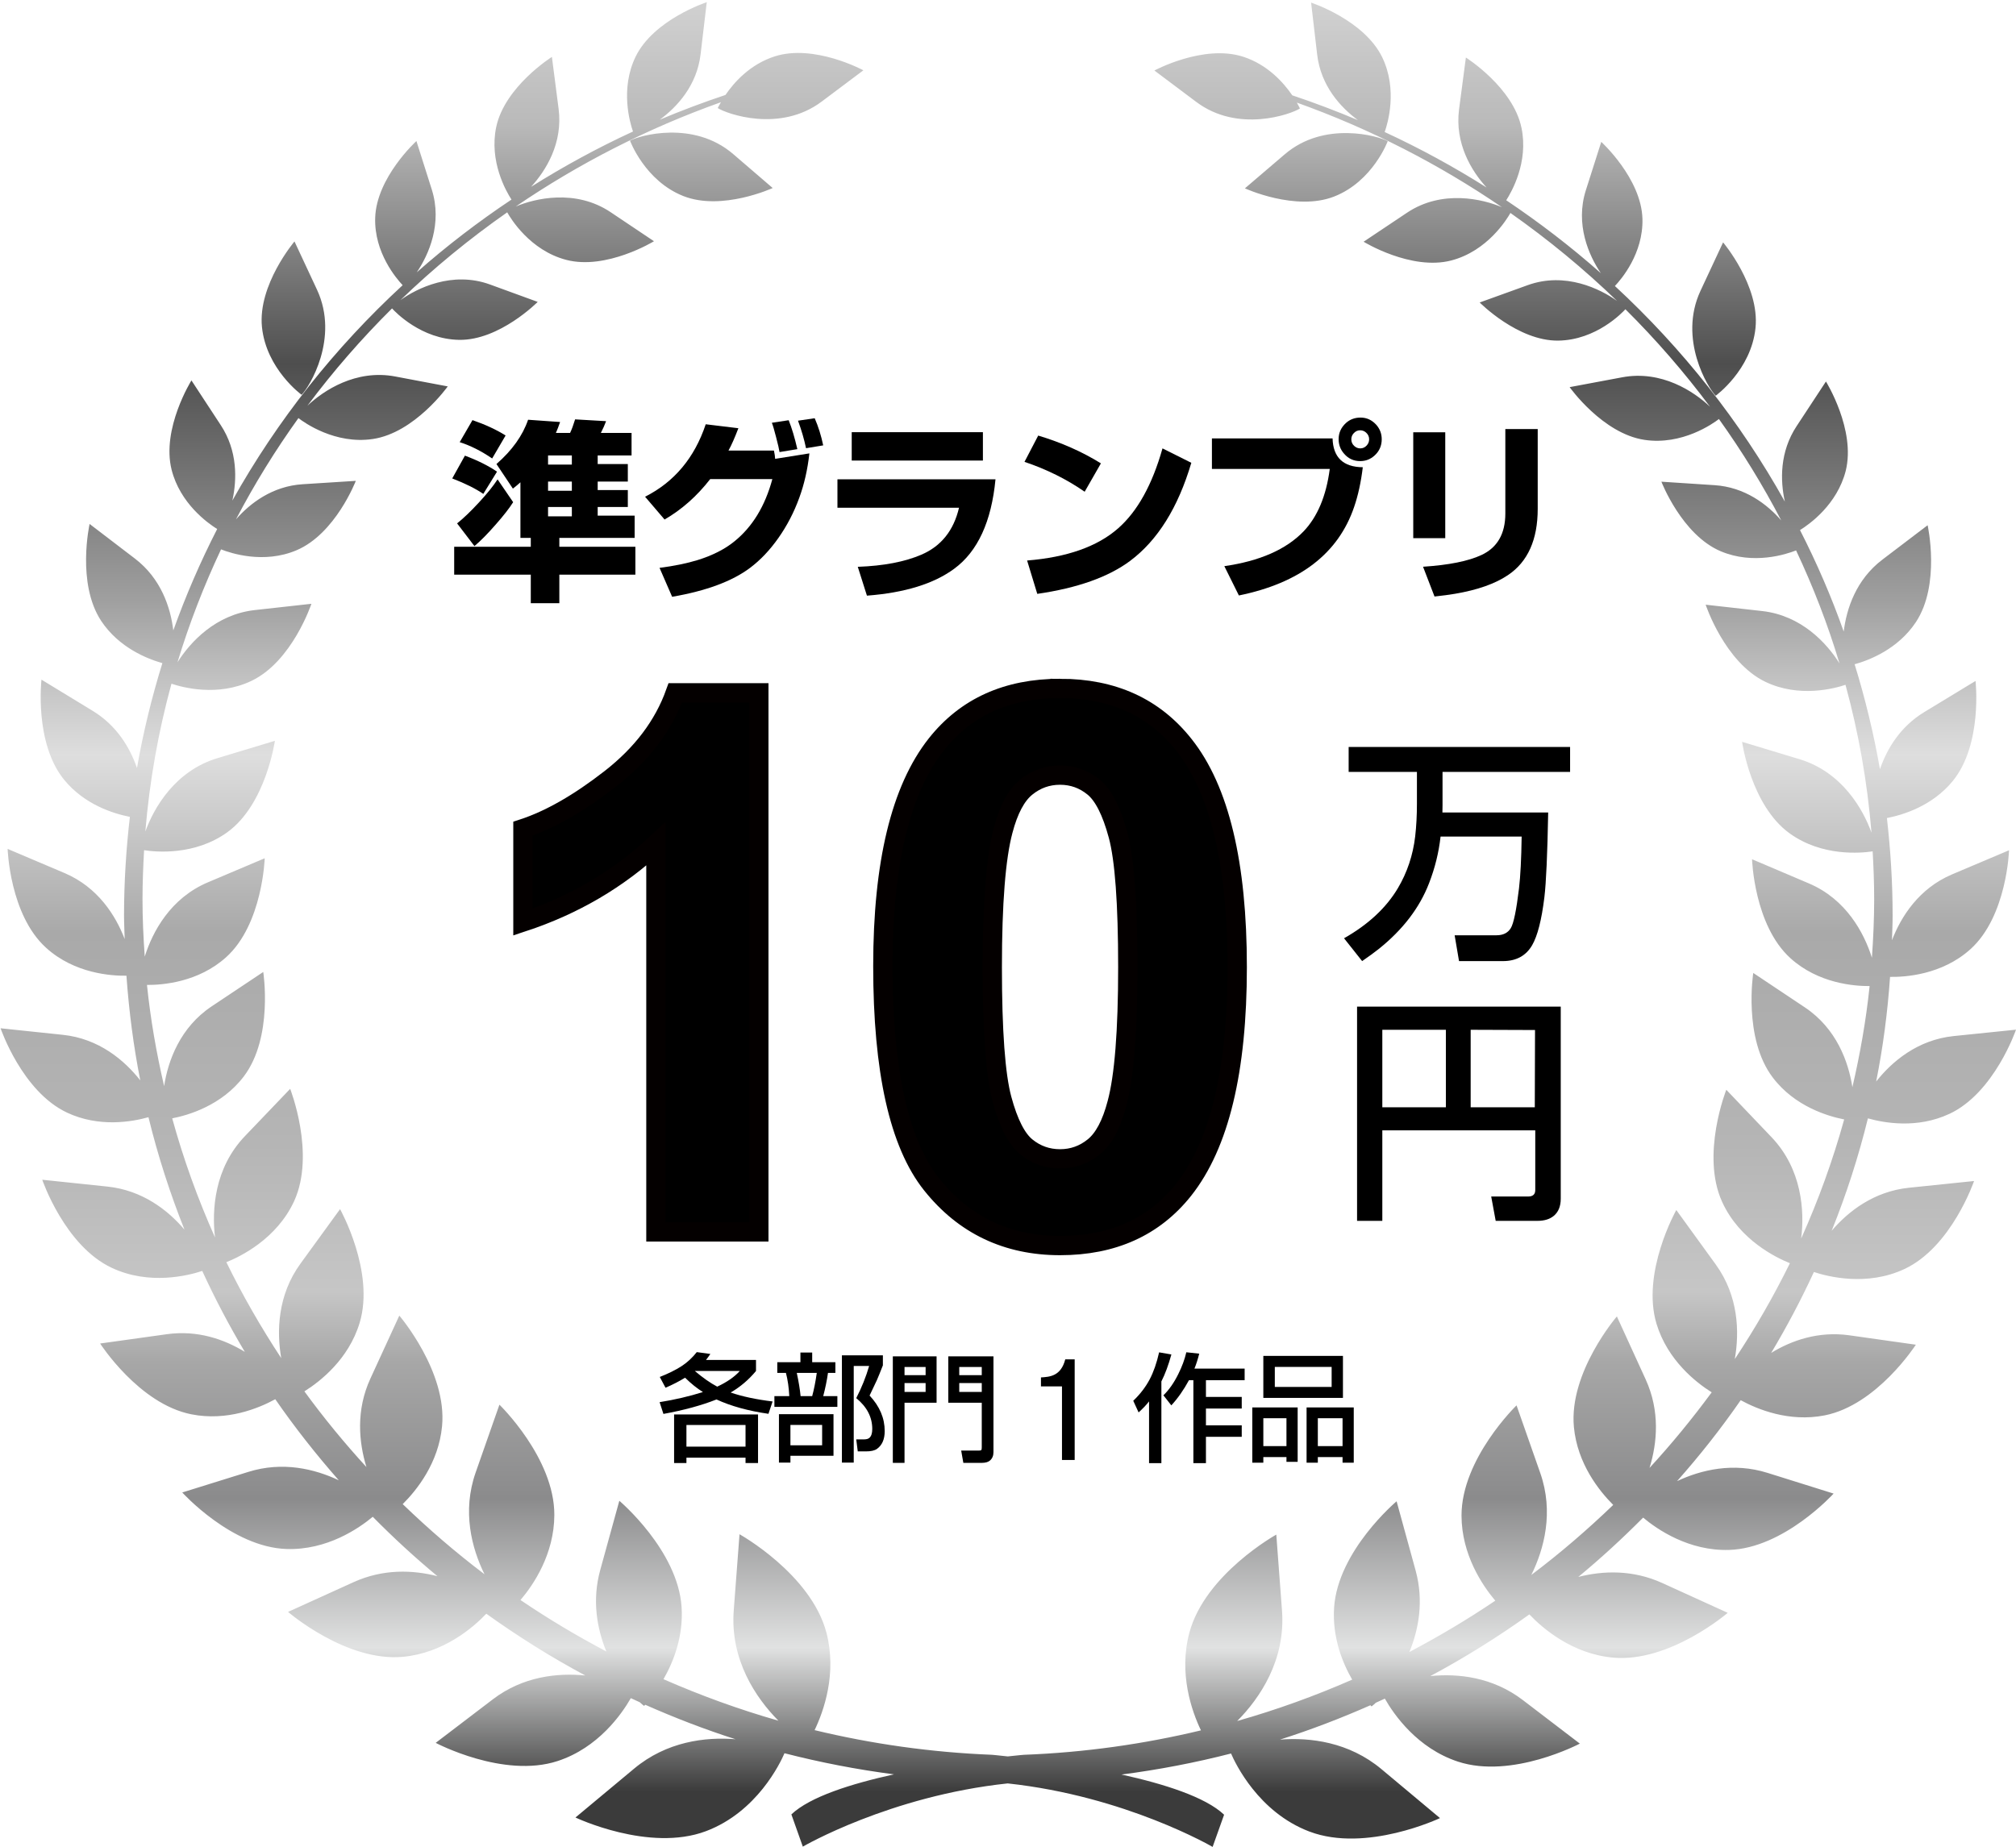
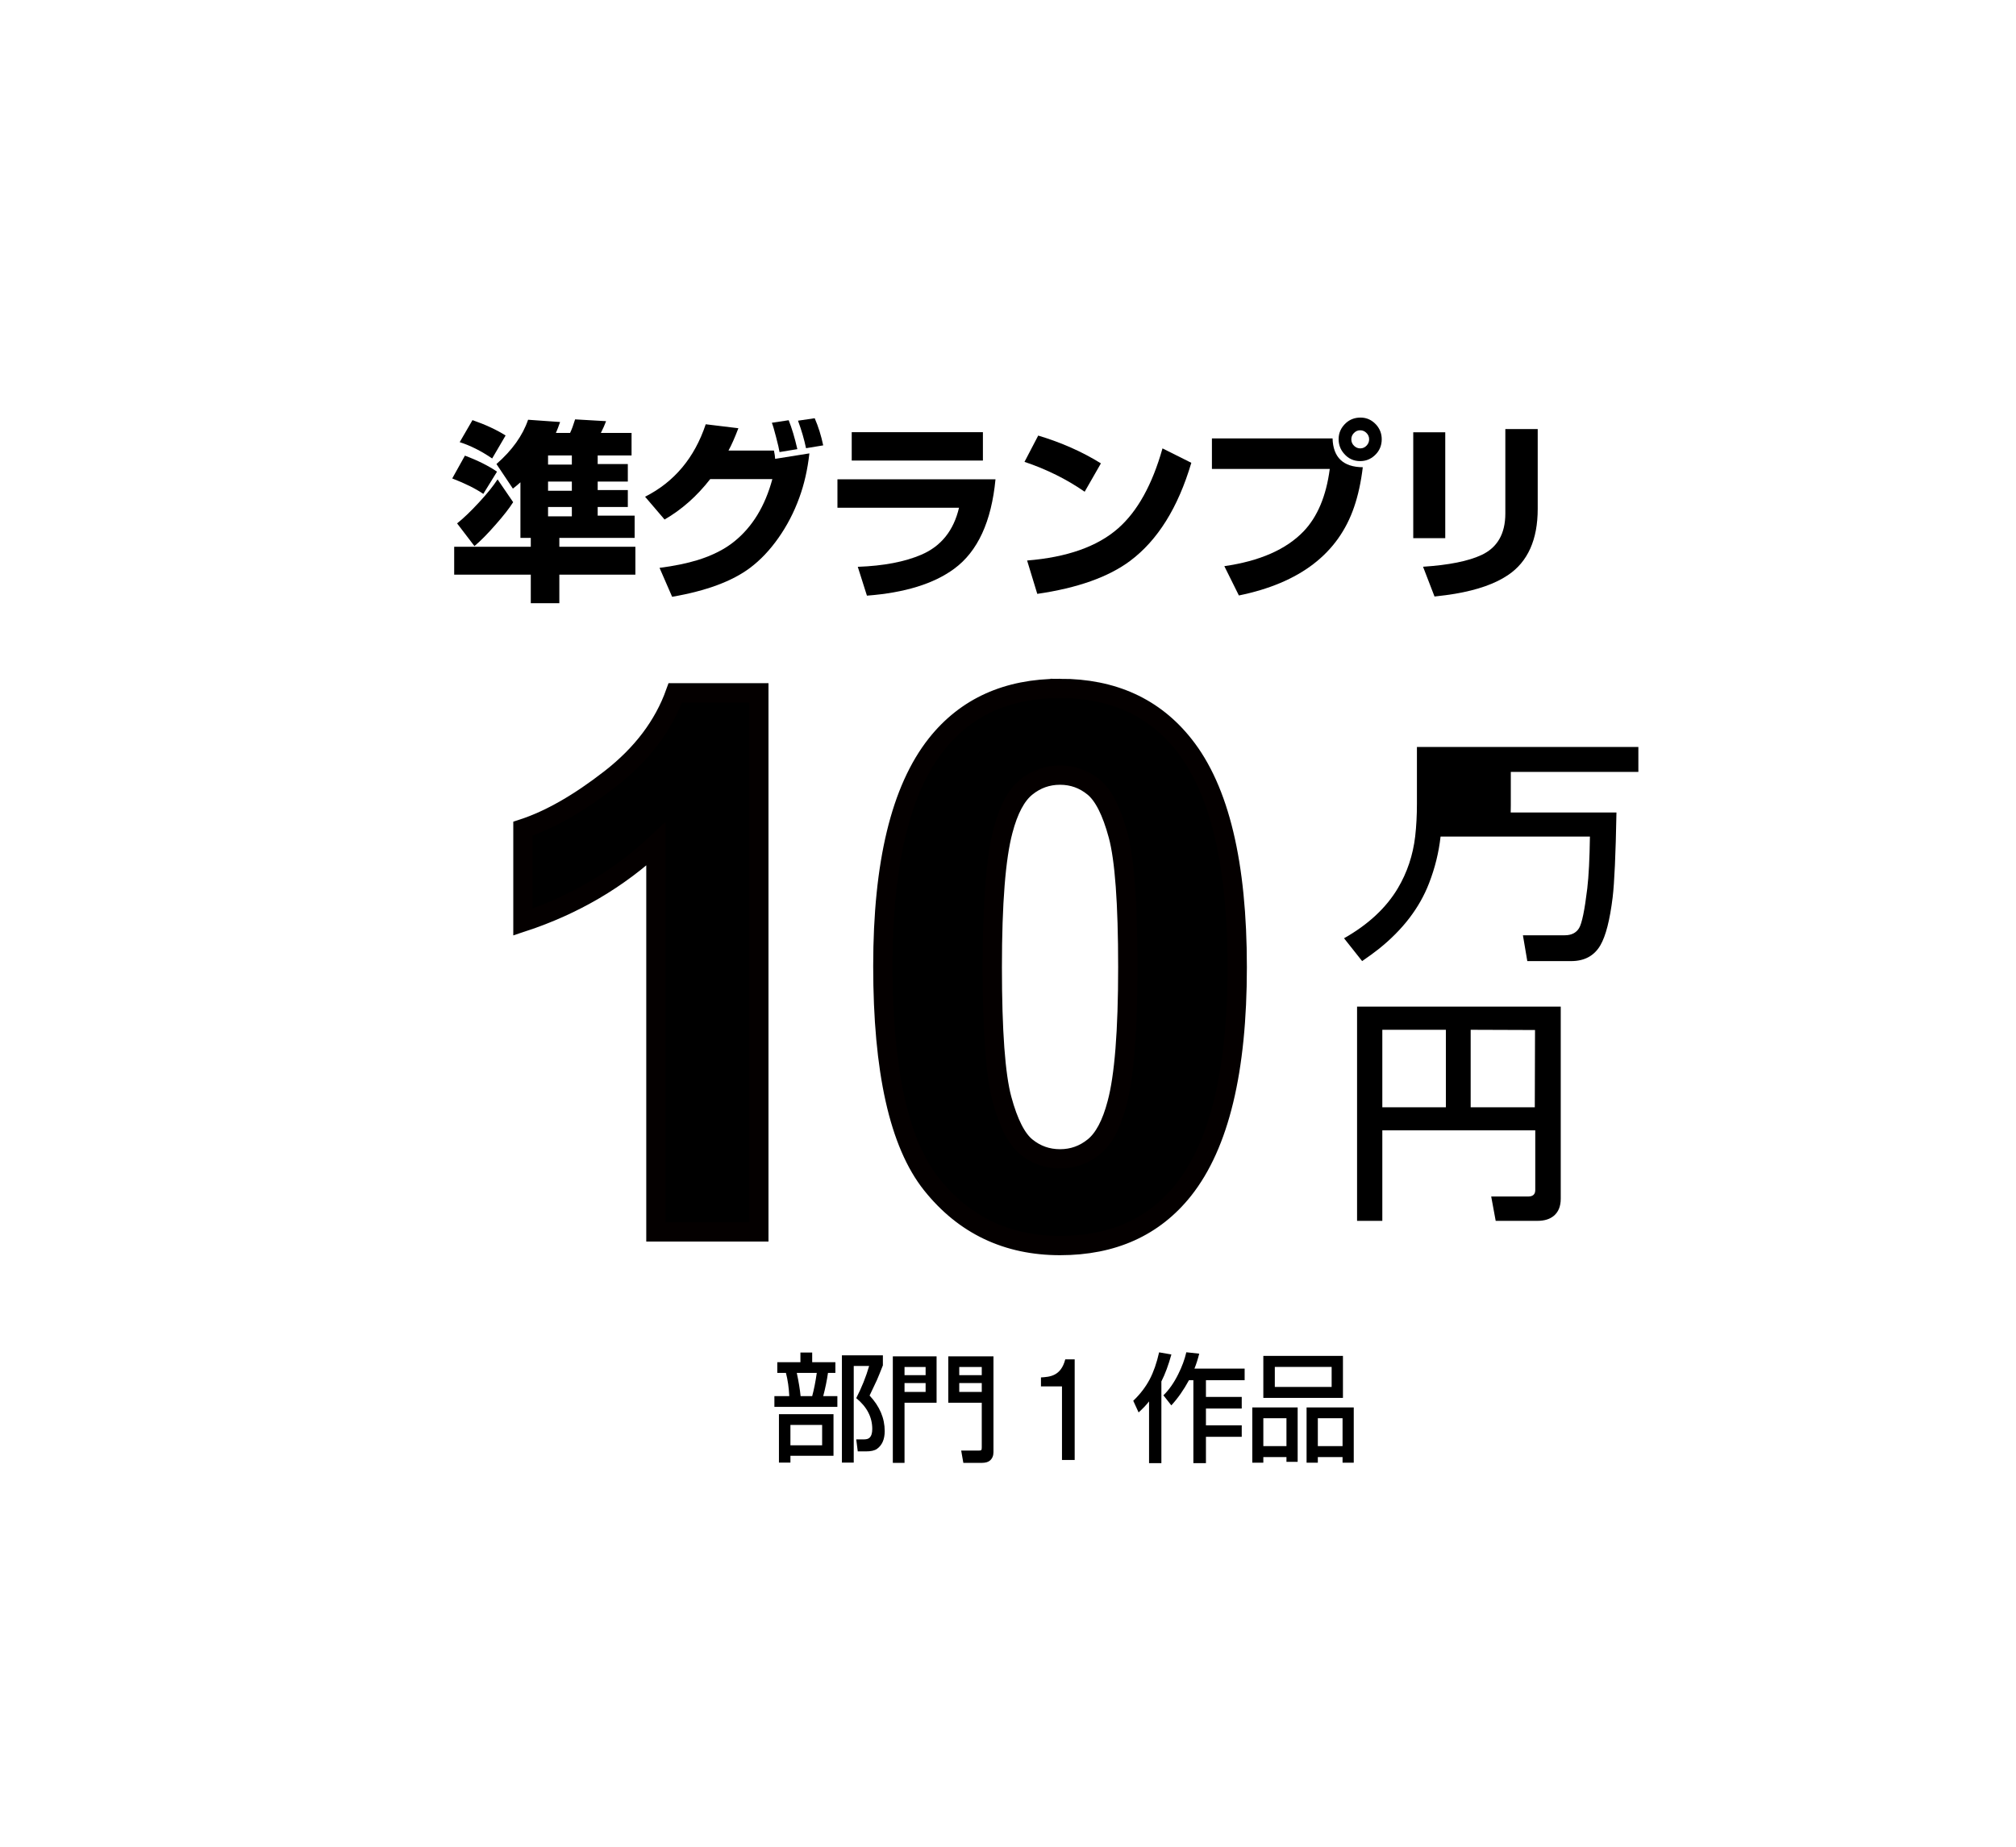
<svg xmlns="http://www.w3.org/2000/svg" id="_2位アウト後" viewBox="0 0 497.113 455.536">
  <defs>
    <style>.cls-1{stroke:#040000;stroke-miterlimit:10;stroke-width:4.754px;}.cls-2{fill:url(#_名称未設定グラデーション_133);}</style>
    <linearGradient id="_名称未設定グラデーション_133" x1="248.631" y1=".549" x2="248.631" y2="455.536" gradientUnits="userSpaceOnUse">
      <stop offset="0" stop-color="#d1d1d1" />
      <stop offset=".067" stop-color="#b9b9b9" />
      <stop offset=".196" stop-color="#4e4e4e" />
      <stop offset=".325" stop-color="#a0a0a0" />
      <stop offset=".366" stop-color="#c1c1c1" />
      <stop offset=".408" stop-color="#dedede" />
      <stop offset=".504" stop-color="#a9a9a9" />
      <stop offset=".619" stop-color="#b5b5b5" />
      <stop offset=".699" stop-color="#c6c6c6" />
      <stop offset=".737" stop-color="#a7a7a7" />
      <stop offset=".811" stop-color="#8b8b8c" />
      <stop offset=".892" stop-color="#e1e2e2" />
      <stop offset=".97" stop-color="#3b3b3b" />
    </linearGradient>
  </defs>
-   <path d="m355.221,206.335c-.437,3.925-1.384,7.764-2.844,11.518-2.332,6.048-6.456,11.442-12.371,16.182-1.043.834-2.418,1.839-4.124,3.015l-4.465-5.631c5.953-3.375,10.37-7.48,13.253-12.314,2.312-3.887,3.744-8.162,4.294-12.826.284-2.503.427-5.176.427-8.02v-7.878h-16.836v-6.143h54.604v6.143h-31.454v8.162c0,.834-.01,1.451-.028,1.849h26.079c-.189,10.333-.503,17.311-.938,20.932-.683,5.574-1.688,9.508-3.015,11.802-1.517,2.616-3.925,3.925-7.224,3.925h-10.807l-1.081-6.371h10.323c1.631,0,2.806-.587,3.526-1.763.701-1.156,1.375-4.417,2.02-9.783.36-3.071.578-7.337.654-12.798h-19.993Z" />
+   <path d="m355.221,206.335c-.437,3.925-1.384,7.764-2.844,11.518-2.332,6.048-6.456,11.442-12.371,16.182-1.043.834-2.418,1.839-4.124,3.015l-4.465-5.631c5.953-3.375,10.37-7.48,13.253-12.314,2.312-3.887,3.744-8.162,4.294-12.826.284-2.503.427-5.176.427-8.02v-7.878v-6.143h54.604v6.143h-31.454v8.162c0,.834-.01,1.451-.028,1.849h26.079c-.189,10.333-.503,17.311-.938,20.932-.683,5.574-1.688,9.508-3.015,11.802-1.517,2.616-3.925,3.925-7.224,3.925h-10.807l-1.081-6.371h10.323c1.631,0,2.806-.587,3.526-1.763.701-1.156,1.375-4.417,2.02-9.783.36-3.071.578-7.337.654-12.798h-19.993Z" />
  <path d="m378.569,278.792h-37.711v22.325h-6.228v-52.841h50.224v47.381c0,1.896-.588,3.317-1.763,4.266-.986.797-2.313,1.194-3.981,1.194h-10.296l-1.108-6.001h9.101c1.175,0,1.763-.53,1.763-1.592v-14.732Zm-37.711-24.799v19.111h15.671v-19.111h-15.671Zm21.785,0v19.111h15.812l.057-19.055-15.869-.057Z" />
  <path d="m114.643,112.382c3.175,1.193,5.812,2.51,7.914,3.951l-3.382,5.484c-1.902-1.301-4.456-2.571-7.661-3.811l3.129-5.624Zm13.689,6.577c-.506.465-1.127.984-1.864,1.557l-4.049-6.065c3.865-3.377,6.465-7.018,7.799-10.922l7.891.558c-.368,1.084-.713,1.983-1.035,2.696h3.497c.398-.821.812-1.937,1.242-3.347l7.638.442c-.322.883-.751,1.852-1.288,2.905h7.569v5.554h-8.352v2.115h7.431v4.322h-7.431v2.092h7.431v4.183h-7.431v2.138h9.111v5.484h-18.567v2.185h18.75v6.878h-18.75v7.042h-7.04v-7.042h-18.889v-6.878h18.889v-2.185h-2.554v-13.711Zm-15.622,10.132c1.533-1.208,3.351-2.951,5.453-5.229,1.963-2.123,3.474-3.998,4.532-5.624l3.842,5.624c-.951,1.503-2.37,3.323-4.256,5.461-2.04,2.34-3.804,4.129-5.292,5.368l-4.279-5.601Zm3.796-25.47c3.206,1.116,5.928,2.378,8.167,3.788l-3.313,5.67c-2.73-1.859-5.399-3.199-8.006-4.021l3.152-5.438Zm24.502,8.715h-5.867v2.254h5.867v-2.254Zm0,6.437h-5.867v2.278h5.867v-2.278Zm0,6.275h-5.867v2.301h5.867v-2.301Z" />
  <path d="m175.124,118.169c-3.267,4.199-7.017,7.522-11.25,9.97l-4.809-5.624c7.208-3.641,12.193-9.598,14.955-17.871l8.052.976c-.89,2.34-1.703,4.176-2.439,5.508h11.205c.015.14.084.511.207,1.116.031.248.061.558.092.929l8.444-1.348c-.445,3.997-1.281,7.661-2.508,10.992-1.289,3.548-2.995,6.833-5.119,9.854s-4.459,5.484-7.005,7.39c-4.387,3.3-10.791,5.678-19.211,7.134l-3.106-7.134c3.604-.465,6.741-1.107,9.41-1.929,3.666-1.146,6.672-2.672,9.019-4.578,4.463-3.594,7.592-8.722,9.387-15.384h-15.323Zm21.489-7.39l-4.395.721c-.092-.651-.376-1.883-.851-3.695-.43-1.688-.775-2.866-1.036-3.532l4.142-.627c.767,1.89,1.48,4.268,2.14,7.134Zm6.373-.93l-4.233.697c-.445-2.153-1.104-4.416-1.979-6.786l4.119-.604c.905,2.092,1.603,4.323,2.093,6.693Z" />
  <path d="m206.5,118.215h38.974c-.998,10.442-4.387,17.794-10.169,22.054-5.031,3.718-12.209,5.934-21.534,6.646l-2.255-7.111c6.365-.232,11.596-1.231,15.691-2.998,4.862-2.091,7.952-5.949,9.271-11.573h-29.978v-7.019Zm3.521-11.62h32.348v6.995h-32.348v-6.995Z" />
  <path d="m256.006,107.432c5.691,1.704,10.844,3.989,15.461,6.855l-4.004,6.995c-4.447-3.083-9.395-5.539-14.838-7.367l3.381-6.483Zm-.23,39.042l-2.508-8.227c9.832-.79,17.311-3.431,22.432-7.924,4.771-4.183,8.422-10.76,10.953-19.73l7.107,3.556c-3.266,11.047-8.297,19.111-15.092,24.192-5.338,3.982-12.969,6.693-22.893,8.134Z" />
  <path d="m298.84,108.129h29.748c.139,4.694,2.623,7.065,7.454,7.111-.444,3.688-1.158,6.957-2.14,9.807-3.911,11.48-13.382,18.754-28.413,21.822l-3.589-7.228c8.727-1.255,15.238-4.113,19.532-8.575,3.436-3.594,5.591-8.73,6.466-15.408h-29.059v-7.53Zm36.65-5.136c1.503,0,2.791.589,3.865,1.766.904,1.022,1.357,2.216,1.357,3.579,0,1.596-.583,2.928-1.749,3.997-1.012.93-2.2,1.395-3.565,1.395-1.58,0-2.892-.597-3.935-1.79-.92-1.022-1.38-2.231-1.38-3.625,0-1.534.59-2.851,1.771-3.951.996-.914,2.208-1.371,3.635-1.371Zm-.115,3.137c-.613,0-1.143.248-1.587.744-.384.418-.575.915-.575,1.487,0,.651.245,1.201.736,1.65.429.387.92.581,1.472.581.629,0,1.166-.248,1.61-.744.384-.434.575-.937.575-1.51,0-.635-.245-1.177-.735-1.627-.414-.387-.913-.581-1.496-.581Z" />
  <path d="m356.376,106.619v26.121h-7.892v-26.121h7.892Zm22.8-.79v19.684c0,7.607-2.446,13.053-7.339,16.337-3.145,2.123-7.493,3.656-13.045,4.602-1.35.232-3.037.457-5.062.674l-2.83-7.343c6.365-.418,11.158-1.379,14.38-2.882,3.941-1.828,5.912-5.244,5.912-10.249v-20.822h7.983Z" />
-   <path d="m173.327,343.343c-1.458-.906-2.924-2.086-4.4-3.539-1.438.888-3.045,1.713-4.82,2.478l-1.416-2.661c2.102-.821,3.905-1.718,5.409-2.689,1.374-.896,2.611-2.043,3.714-3.439l3.349.452c-.327.491-.687.986-1.079,1.486h12.332v2.718c-1.803,2.171-3.887,3.94-6.25,5.309,2.812.972,6.259,1.708,10.342,2.208l-1.023,3.043c-4.979-.717-9.249-1.896-12.809-3.538l-.112.042c-3.634,1.435-7.96,2.609-12.977,3.524l-.939-2.901c3.718-.595,7.277-1.425,10.678-2.491Zm13.593,5.521v11.989h-3.083v-1.33h-14.574v1.33h-3.041v-11.989h20.698Zm-3.083,2.604h-14.574v5.337h14.574v-5.337Zm-12.5-13.32c1.952,1.661,3.792,2.949,5.521,3.864,2.42-1.132,4.274-2.42,5.563-3.864h-11.084Z" />
  <path d="m191.669,335.983h5.703v-2.393h2.901v2.393h5.718v2.633h-1.822c-.271,1.887-.664,3.798-1.177,5.732h3.489v2.647h-15.527v-2.647h3.671c-.103-2.095-.378-4.006-.827-5.732h-2.13v-2.633Zm13.859,12.824v10.248h-10.623v1.685h-2.831v-11.933h13.453Zm-2.803,2.646h-7.82v5.025h7.82v-5.025Zm-1.317-12.838h-4.933c.467,2.17.78,4.081.939,5.732h2.858c.439-1.595.817-3.506,1.135-5.732Zm6.194,22.124v-26.456h10.104v2.478c-.701,1.783-1.196,3.001-1.485,3.652-.187.415-.785,1.68-1.794,3.793,2.485,2.652,3.728,5.572,3.728,8.762,0,2.029-.64,3.497-1.92,4.402-.579.406-1.476.609-2.69.609h-2.032l-.378-2.959h1.877c.645,0,1.107-.132,1.388-.396.458-.425.687-1.146.687-2.165,0-2.926-1.317-5.464-3.952-7.616,1.336-2.585,2.396-5.228,3.181-7.927h-3.797v23.823h-2.915Z" />
  <path d="m220.155,334.539h10.791v11.438h-7.904v14.835h-2.887v-26.272Zm2.887,2.619v2.023h5.199v-2.023h-5.199Zm0,3.963v2.194h5.199v-2.194h-5.199Zm19.044,4.855h-8.254v-11.438h11.141v23.625c0,.858-.275,1.538-.827,2.038-.449.406-1.135.609-2.06.609h-4.541l-.532-3.029h4.316c.374,0,.593-.052.659-.156.065-.104.098-.312.098-.623v-11.026Zm-5.549-8.818v2.023h5.549v-2.023h-5.549Zm0,3.963v2.194h5.549v-2.194h-5.549Z" />
  <path d="m261.869,341.945h-5.184v-2.21c2.188-.136,4.915-.306,5.992-4.453h2.322v24.817h-3.131v-18.154Z" />
  <path d="m283.337,345.651c-.682.877-1.541,1.783-2.578,2.718l-1.317-2.874c1.691-1.613,3.041-3.373,4.05-5.279.962-1.831,1.738-4.054,2.326-6.667l3.027.523c-.72,2.614-1.542,4.832-2.467,6.652v20.157h-3.041v-15.23Zm11.197-8.097h12.374v2.873h-9.543v4.119h8.828v2.859h-8.828v4.147h8.828v2.831h-8.828v6.497h-3.098v-20.454h-1.093c-1.289,2.388-2.737,4.454-4.344,6.2l-1.948-2.478c1.383-1.35,2.602-3.09,3.657-5.223.925-1.85,1.588-3.647,1.99-5.394l3.181.34c-.346,1.378-.737,2.604-1.177,3.681Z" />
  <path d="m308.797,347.137h11.184v13.419h-2.761v-1.175h-5.704v1.387h-2.719v-13.631Zm22.352-2.351h-19.633v-10.361h19.633v10.361Zm-19.633,5.012v6.879h5.704v-6.879h-5.704Zm16.845-7.715v-4.94h-14.014v4.94h14.014Zm-6.18,5.054h11.631v13.631h-2.761v-1.387h-6.096v1.387h-2.774v-13.631Zm2.774,2.661v6.879h6.096v-6.879h-6.096Z" />
-   <path class="cls-2" d="m155.355,34.695s3.644,9.907,13.156,13.664c9.522,3.757,22.026-1.983,22.026-1.983l-9.765-8.395c-9.784-8.399-23.161-4.566-25.417-3.286Zm-80.987,62.678c1.904-1.883,9.356-13.961,3.811-25.896l-5.563-11.927s-9.073,10.701-8.021,21.105c1.063,10.393,9.773,16.717,9.773,16.717Zm358.509-16.478c1.081-10.397-7.992-21.116-7.992-21.116l-5.563,11.927c-5.57,11.92,1.871,24.014,3.742,25.896,0,0,8.739-6.314,9.813-16.706Zm-103.879-32.43c9.536-3.743,13.192-13.646,13.192-13.646-2.269-1.277-15.63-5.139-25.406,3.249l-9.809,8.384s12.493,5.751,22.023,2.013Zm151.674,226.275c11.119-5.183,16.442-20.776,16.442-20.776l-15.376,1.577c-8.906.925-15.216,6.285-19.111,11.22,1.69-8.439,2.821-17.048,3.43-25.816,3.612.061,12.779-.464,19.851-6.858,8.986-8.134,9.486-24.376,9.486-24.376l-14.041,5.944c-8.188,3.474-12.598,10.437-14.824,16.25.051-1.991.159-3.964.159-5.965.007-8.178-.5-16.235-1.407-24.177,4.127-.798,11.17-3.01,16.174-9.055,7.477-9.08,5.679-24.757,5.679-24.757l-12.656,7.687c-5.925,3.605-9.167,9.027-10.915,14.074-1.552-8.829-3.641-17.456-6.244-25.873,3.677-1.027,10.698-3.754,15.1-10.383,6.15-9.301,2.901-23.911,2.901-23.911l-11.183,8.503c-6.463,4.928-8.813,12.051-9.509,17.725-3.031-8.609-6.658-16.964-10.778-25.032,2.408-1.487,9.152-6.321,11.271-14.6,2.538-10.132-4.874-22.045-4.874-22.045l-7.223,10.992c-4.2,6.361-4.069,13.418-2.908,18.632-11.068-19.836-25.246-37.765-41.913-53.18,1.545-1.618,7.02-7.992,6.796-16.569-.269-9.965-10.154-18.984-10.154-18.984l-3.808,11.959c-2.654,8.38.733,16.05,3.699,20.423-7.346-6.498-15.143-12.492-23.324-17.976,1.363-2.136,5.52-9.432,3.764-17.848-2.067-10.034-13.714-17.355-13.714-17.355l-1.683,12.779c-1.095,8.442,3.097,15.252,6.781,19.27-8.021-5.066-16.406-9.65-25.123-13.679.769-2.14,3.241-10.473-.603-18.43-4.468-9.214-17.537-13.486-17.537-13.486l1.494,12.804c.899,7.717,5.766,13.037,10.059,16.188-5.301-2.237-10.676-4.282-16.195-6.125-2.125-3.107-6.07-7.583-12.138-9.53-9.765-3.126-21.859,3.409-21.859,3.409l10.313,7.739c10.288,7.746,23.379,3.043,25.569,1.625,0,0-.254-.566-.755-1.448,18.103,6.484,35.082,15.202,50.566,25.798-4.613-1.97-14.708-4.453-23.397,1.356l-10.712,7.161s11.699,7.195,21.613,4.624c8.971-2.339,13.758-10.237,14.592-11.72,9.356,6.578,18.147,13.823,26.292,21.697-4.069-2.938-12.765-7.257-22.063-3.88l-11.807,4.264s9.421,9.537,19.379,9.403c9.356-.131,15.789-6.897,16.55-7.739,7.55,7.499,14.52,15.531,20.859,24.039-3.945-3.736-11.93-9.081-21.678-7.246l-12.931,2.422s8.115,11.452,18.457,13.004c9.305,1.392,16.92-4.029,18.357-5.139,5.701,7.967,10.835,16.315,15.362,25.011-3.496-4.008-8.965-8.207-16.435-8.696l-13.113-.859s5.034,13.105,14.636,17.163c8.029,3.391,16.101.769,18.574-.214,4.221,8.975,7.833,18.28,10.705,27.871-3.133-5.004-9.399-11.822-19.045-12.91l-13.954-1.57s4.685,14.216,14.745,19.035c8.304,3.975,16.971,1.654,19.734.726,3.214,11.789,5.396,23.977,6.412,36.473-2.074-5.78-7.275-14.966-17.747-18.128l-14.164-4.283s2.161,15.633,11.677,22.541c8.029,5.831,17.682,4.902,20.518,4.474.232,3.964.377,7.956.377,11.978-.007,4.794-.225,9.541-.559,14.259-1.929-6.125-6.331-14.418-15.528-18.327l-14.027-5.966s.479,16.257,9.451,24.395c6.882,6.244,15.76,6.916,19.538,6.886-.885,8.479-2.35,16.779-4.249,24.942-.972-6.266-3.924-14.487-11.721-19.687l-12.721-8.489s-2.538,16.098,4.794,25.768c5.439,7.213,13.751,9.606,17.624,10.36-2.8,10.1-6.354,19.901-10.603,29.37.848-6.752.224-17.109-7.332-25.014l-11.133-11.673s-6.353,16.003-1.023,27.658c4.301,9.451,13.418,13.798,16.71,15.119-4.025,8.177-8.565,16.064-13.591,23.647,1.167-6.651.943-15.542-4.693-23.328l-9.733-13.436s-8.675,15.415-4.881,28.042c2.734,9.037,9.791,14.524,13.613,16.92-4.773,6.488-9.878,12.721-15.333,18.647,1.907-6.172,2.625-14.024-.965-21.864l-7.086-15.502s-11.872,13.787-10.596,27.278c.863,9.102,6.273,15.785,9.696,19.216-6.368,6.121-13.091,11.92-20.198,17.272,3.184-6.437,5.57-15.517,2.219-25.113l-5.86-16.717s-13.584,13.127-13.57,27.204c.029,9.624,5.121,17.167,8.326,20.972-6.788,4.587-13.874,8.8-21.177,12.652,2.313-5.643,3.583-12.598,1.537-20.082l-4.692-17.087s-14.47,12.166-15.412,26.214c-.472,7.202,1.958,13.421,4.459,17.773-9.131,3.999-18.588,7.434-28.354,10.204,5.588-5.614,11.956-15.057,11.05-27.176l-1.408-18.799s-17.573,9.751-21.439,24.22c-2.683,10.059.595,19.339,2.861,24.061-14.081,3.384-28.698,5.458-43.7,6.03,0,0-1.473.123-3.938.396-2.444-.273-3.924-.403-3.924-.403-15.02-.595-29.62-2.684-43.708-6.078,2.267-4.729,5.552-14.005,2.908-24.068-3.84-14.476-21.421-24.246-21.421-24.246l-1.425,18.795c-.925,12.119,5.44,21.577,11.014,27.19-9.748-2.781-19.194-6.227-28.337-10.237,2.488-4.355,4.932-10.57,4.464-17.773-.914-14.045-15.354-26.229-15.354-26.229l-4.707,17.076c-2.067,7.488-.801,14.443,1.502,20.086-7.315-3.854-14.375-8.076-21.167-12.681,3.242-3.804,8.308-11.34,8.347-20.964.054-14.074-13.54-27.219-13.54-27.219l-5.86,16.721c-3.361,9.58-.997,18.671,2.183,25.108-7.1-5.366-13.82-11.173-20.173-17.301,3.438-3.423,8.834-10.107,9.701-19.197,1.312-13.494-10.539-27.299-10.539-27.299l-7.111,15.487c-3.623,7.844-2.879,15.695-.997,21.867-5.432-5.929-10.556-12.167-15.295-18.672,3.808-2.383,10.89-7.858,13.621-16.898,3.818-12.616-4.827-28.046-4.827-28.046l-9.748,13.421c-5.672,7.785-5.897,16.677-4.762,23.324-4.983-7.586-9.537-15.481-13.526-23.658,3.307-1.324,12.402-5.658,16.732-15.104,5.302-11.648-.997-27.651-.997-27.651l-11.144,11.648c-7.571,7.894-8.195,18.251-7.387,25.007-4.228-9.472-7.779-19.278-10.556-29.381,3.884-.747,12.188-3.133,17.656-10.342,7.322-9.664,4.791-25.758,4.791-25.758l-12.7,8.467c-7.8,5.189-10.781,13.414-11.742,19.68-1.901-8.166-3.355-16.477-4.229-24.952,3.765.029,12.652-.624,19.546-6.861,8.982-8.126,9.486-24.383,9.486-24.383l-14.034,5.947c-9.203,3.898-13.631,12.177-15.549,18.309-.333-4.718-.559-9.465-.551-14.259,0-4.022.17-8.018.391-11.985,2.833.439,12.486,1.386,20.536-4.438,9.523-6.897,11.713-22.534,11.713-22.534l-14.164,4.272c-10.469,3.144-15.706,12.322-17.777,18.103,1.034-12.496,3.217-24.681,6.441-36.467,2.756.932,11.43,3.272,19.73-.699,10.063-4.805,14.778-19.009,14.778-19.009l-13.946,1.545c-9.661,1.078-15.924,7.888-19.082,12.892,2.908-9.592,6.523-18.89,10.745-27.862,2.488.986,10.556,3.615,18.567.239,9.646-4.054,14.665-17.138,14.665-17.138l-13.116.834c-7.463.475-12.953,4.678-16.438,8.674,4.54-8.688,9.693-17.036,15.405-24.989,1.425,1.102,9.036,6.545,18.346,5.16,10.349-1.538,18.475-12.975,18.475-12.975l-12.935-2.444c-9.744-1.845-17.729,3.488-21.67,7.213,6.335-8.493,13.323-16.517,20.869-24.006.766.848,7.195,7.615,16.558,7.756,9.961.149,19.361-9.363,19.361-9.363l-11.775-4.297c-9.301-3.384-17.993.928-22.066,3.858,8.145-7.866,16.96-15.1,26.324-21.652.827,1.479,5.599,9.384,14.552,11.724,9.914,2.585,21.635-4.595,21.635-4.595l-10.698-7.173c-8.7-5.817-18.781-3.351-23.386-1.389,15.495-10.577,32.463-19.277,50.601-25.729-.522.881-.79,1.444-.79,1.444,2.19,1.425,15.289,6.146,25.602-1.581l10.305-7.731s-12.094-6.553-21.848-3.438c-6.075,1.939-10.045,6.411-12.149,9.511-5.497,1.839-10.922,3.877-16.213,6.111,4.297-3.151,9.185-8.46,10.074-16.177l1.516-12.805s-13.081,4.247-17.552,13.458c-3.848,7.956-1.382,16.3-.635,18.436-8.721,4.022-17.087,8.583-25.127,13.638,3.659-4.007,7.891-10.807,6.782-19.249l-1.65-12.79s-11.643,7.311-13.743,17.338c-1.741,8.413,2.385,15.716,3.775,17.848-8.21,5.476-16.025,11.463-23.358,17.95,2.97-4.373,6.353-12.032,3.707-20.427l-3.79-11.959s-9.896,9.008-10.168,18.977c-.25,8.576,5.247,14.955,6.774,16.576-16.685,15.386-30.904,33.297-41.993,53.129,1.156-5.221,1.316-12.275-2.879-18.643l-7.209-10.998s-7.438,11.901-4.892,22.034c2.096,8.282,8.841,13.131,11.238,14.621-4.131,8.062-7.746,16.417-10.821,25.015-.678-5.672-3.017-12.801-9.472-17.733l-11.165-8.533s-3.278,14.614,2.861,23.927c4.409,6.632,11.416,9.367,15.085,10.4-2.607,8.409-4.725,17.04-6.262,25.87-1.752-5.055-4.994-10.481-10.908-14.089l-12.645-7.706s-1.828,15.676,5.646,24.76c4.994,6.056,12.029,8.271,16.155,9.08-.921,7.938-1.432,15.996-1.443,24.177,0,1.994.112,3.974.159,5.962-2.219-5.817-6.614-12.783-14.806-16.268l-14.052-5.965s.486,16.253,9.479,24.387c7.049,6.411,16.221,6.944,19.814,6.89.627,8.758,1.744,17.381,3.412,25.82-3.876-4.939-10.182-10.31-19.099-11.242l-15.347-1.614s5.291,15.608,16.398,20.808c7.891,3.706,16.006,2.266,20.067,1.124,2.321,9.519,5.313,18.767,8.881,27.738-4.091-4.827-10.389-9.726-19.027-10.629l-16.042-1.682s5.533,16.293,17.134,21.722c9.232,4.344,18.802,1.929,22.316.769,3.147,6.857,6.661,13.515,10.498,19.959-5.059-3.093-11.637-5.41-19.23-4.355l-16.446,2.296s9.552,14.889,22.476,17.457c8.783,1.756,16.612-1.48,20.71-3.716,4.816,6.973,10.073,13.635,15.655,19.988-5.936-2.804-13.838-4.715-22.305-2.064l-16.29,5.073s12.188,13.508,25.725,13.947c9.979.318,17.805-5.077,21.254-7.946,5.052,5.125,10.378,10.034,15.952,14.654-6.056-1.556-13.388-1.853-20.713,1.483l-16.127,7.322s14.302,12.366,28.303,11.074c10.035-.931,17.284-7.151,20.583-10.625,7.779,5.574,15.912,10.68,24.408,15.231-6.836-.679-15.372.21-22.799,5.881l-14.088,10.738s16.7,8.859,30.076,4.482c10.009-3.282,15.768-11.55,18.041-15.51.726.341,1.48.685,2.216,1.019.409.385.783.711,1.062.9,0,0,.101-.123.261-.294,7.23,3.202,14.653,6.07,22.276,8.511-7.471-.609-16.986.569-24.989,7.235l-14.48,12.068s18.153,8.648,32.172,3.373c12.608-4.744,18.345-16.841,19.372-19.227,8.794,2.263,17.816,4.011,27.001,5.208-10.556,2.317-20.731,5.541-25.304,9.881l2.822,7.949s21.456-12.51,50.518-15.593c29.08,3.126,50.529,15.662,50.529,15.662l2.832-7.941c-4.576-4.352-14.759-7.59-25.298-9.911,9.197-1.193,18.216-2.93,27.01-5.189,1.025,2.386,6.745,14.498,19.342,19.259,14.005,5.298,32.181-3.325,32.181-3.325l-14.455-12.094c-8-6.673-17.523-7.855-25-7.264,7.637-2.433,15.063-5.284,22.302-8.479.159.171.275.294.275.294.261-.196.638-.519,1.051-.907.733-.33,1.48-.674,2.227-1.019,2.255,3.963,8.014,12.242,18.015,15.535,13.352,4.402,30.069-4.438,30.069-4.438l-14.07-10.752c-7.442-5.679-15.949-6.593-22.795-5.907,8.493-4.548,16.66-9.639,24.42-15.205,3.322,3.482,10.539,9.704,20.561,10.643,14.033,1.317,28.351-11.035,28.351-11.035l-16.13-7.347c-7.332-3.34-14.643-3.049-20.721-1.505,5.592-4.613,10.9-9.512,15.992-14.632,3.43,2.876,11.241,8.282,21.221,7.97,13.54-.413,25.747-13.9,25.747-13.9l-16.283-5.102c-8.457-2.658-16.376-.765-22.323,2.035,5.628-6.343,10.879-13.004,15.694-19.966,4.098,2.24,11.916,5.479,20.721,3.742,12.91-2.549,22.469-17.428,22.469-17.428l-16.405-2.321c-7.601-1.063-14.201,1.244-19.264,4.337,3.851-6.441,7.369-13.099,10.531-19.948,3.525,1.164,13.076,3.593,22.331-.737,11.604-5.418,17.16-21.703,17.16-21.703l-16.036,1.657c-8.66.896-14.948,5.788-19.075,10.611,3.619-8.968,6.6-18.211,8.936-27.723,4.054,1.146,12.177,2.593,20.067-1.102Z" />
  <path class="cls-1" d="m187.118,303.842h-25.383v-95.661c-9.274,8.672-20.205,15.085-32.791,19.241v-23.035c6.624-2.168,13.821-6.278,21.589-12.331,7.769-6.052,13.098-13.112,15.989-21.183h20.596v132.968Z" />
  <path class="cls-1" d="m261.388,169.792c13.035,0,23.225,4.651,30.568,13.953,8.752,11.016,13.127,29.283,13.127,54.802s-4.406,43.757-13.219,54.895c-7.283,9.18-17.441,13.77-30.477,13.77s-23.653-5.033-31.669-15.101c-8.018-10.066-12.025-28.013-12.025-53.839,0-25.335,4.406-43.571,13.219-54.71,7.282-9.18,17.441-13.77,30.476-13.77Zm0,21.389c-3.121,0-5.906.996-8.354,2.983-2.448,1.989-4.346,5.554-5.691,10.694-1.776,6.671-2.662,17.9-2.662,33.689s.794,26.637,2.387,32.542c1.591,5.906,3.594,9.838,6.012,11.796,2.417,1.959,5.187,2.938,8.308,2.938s5.906-.994,8.354-2.983c2.447-1.988,4.346-5.554,5.691-10.694,1.775-6.609,2.662-17.809,2.662-33.598s-.795-26.635-2.387-32.542c-1.592-5.905-3.596-9.853-6.012-11.842-2.418-1.988-5.188-2.983-8.309-2.983Z" />
</svg>